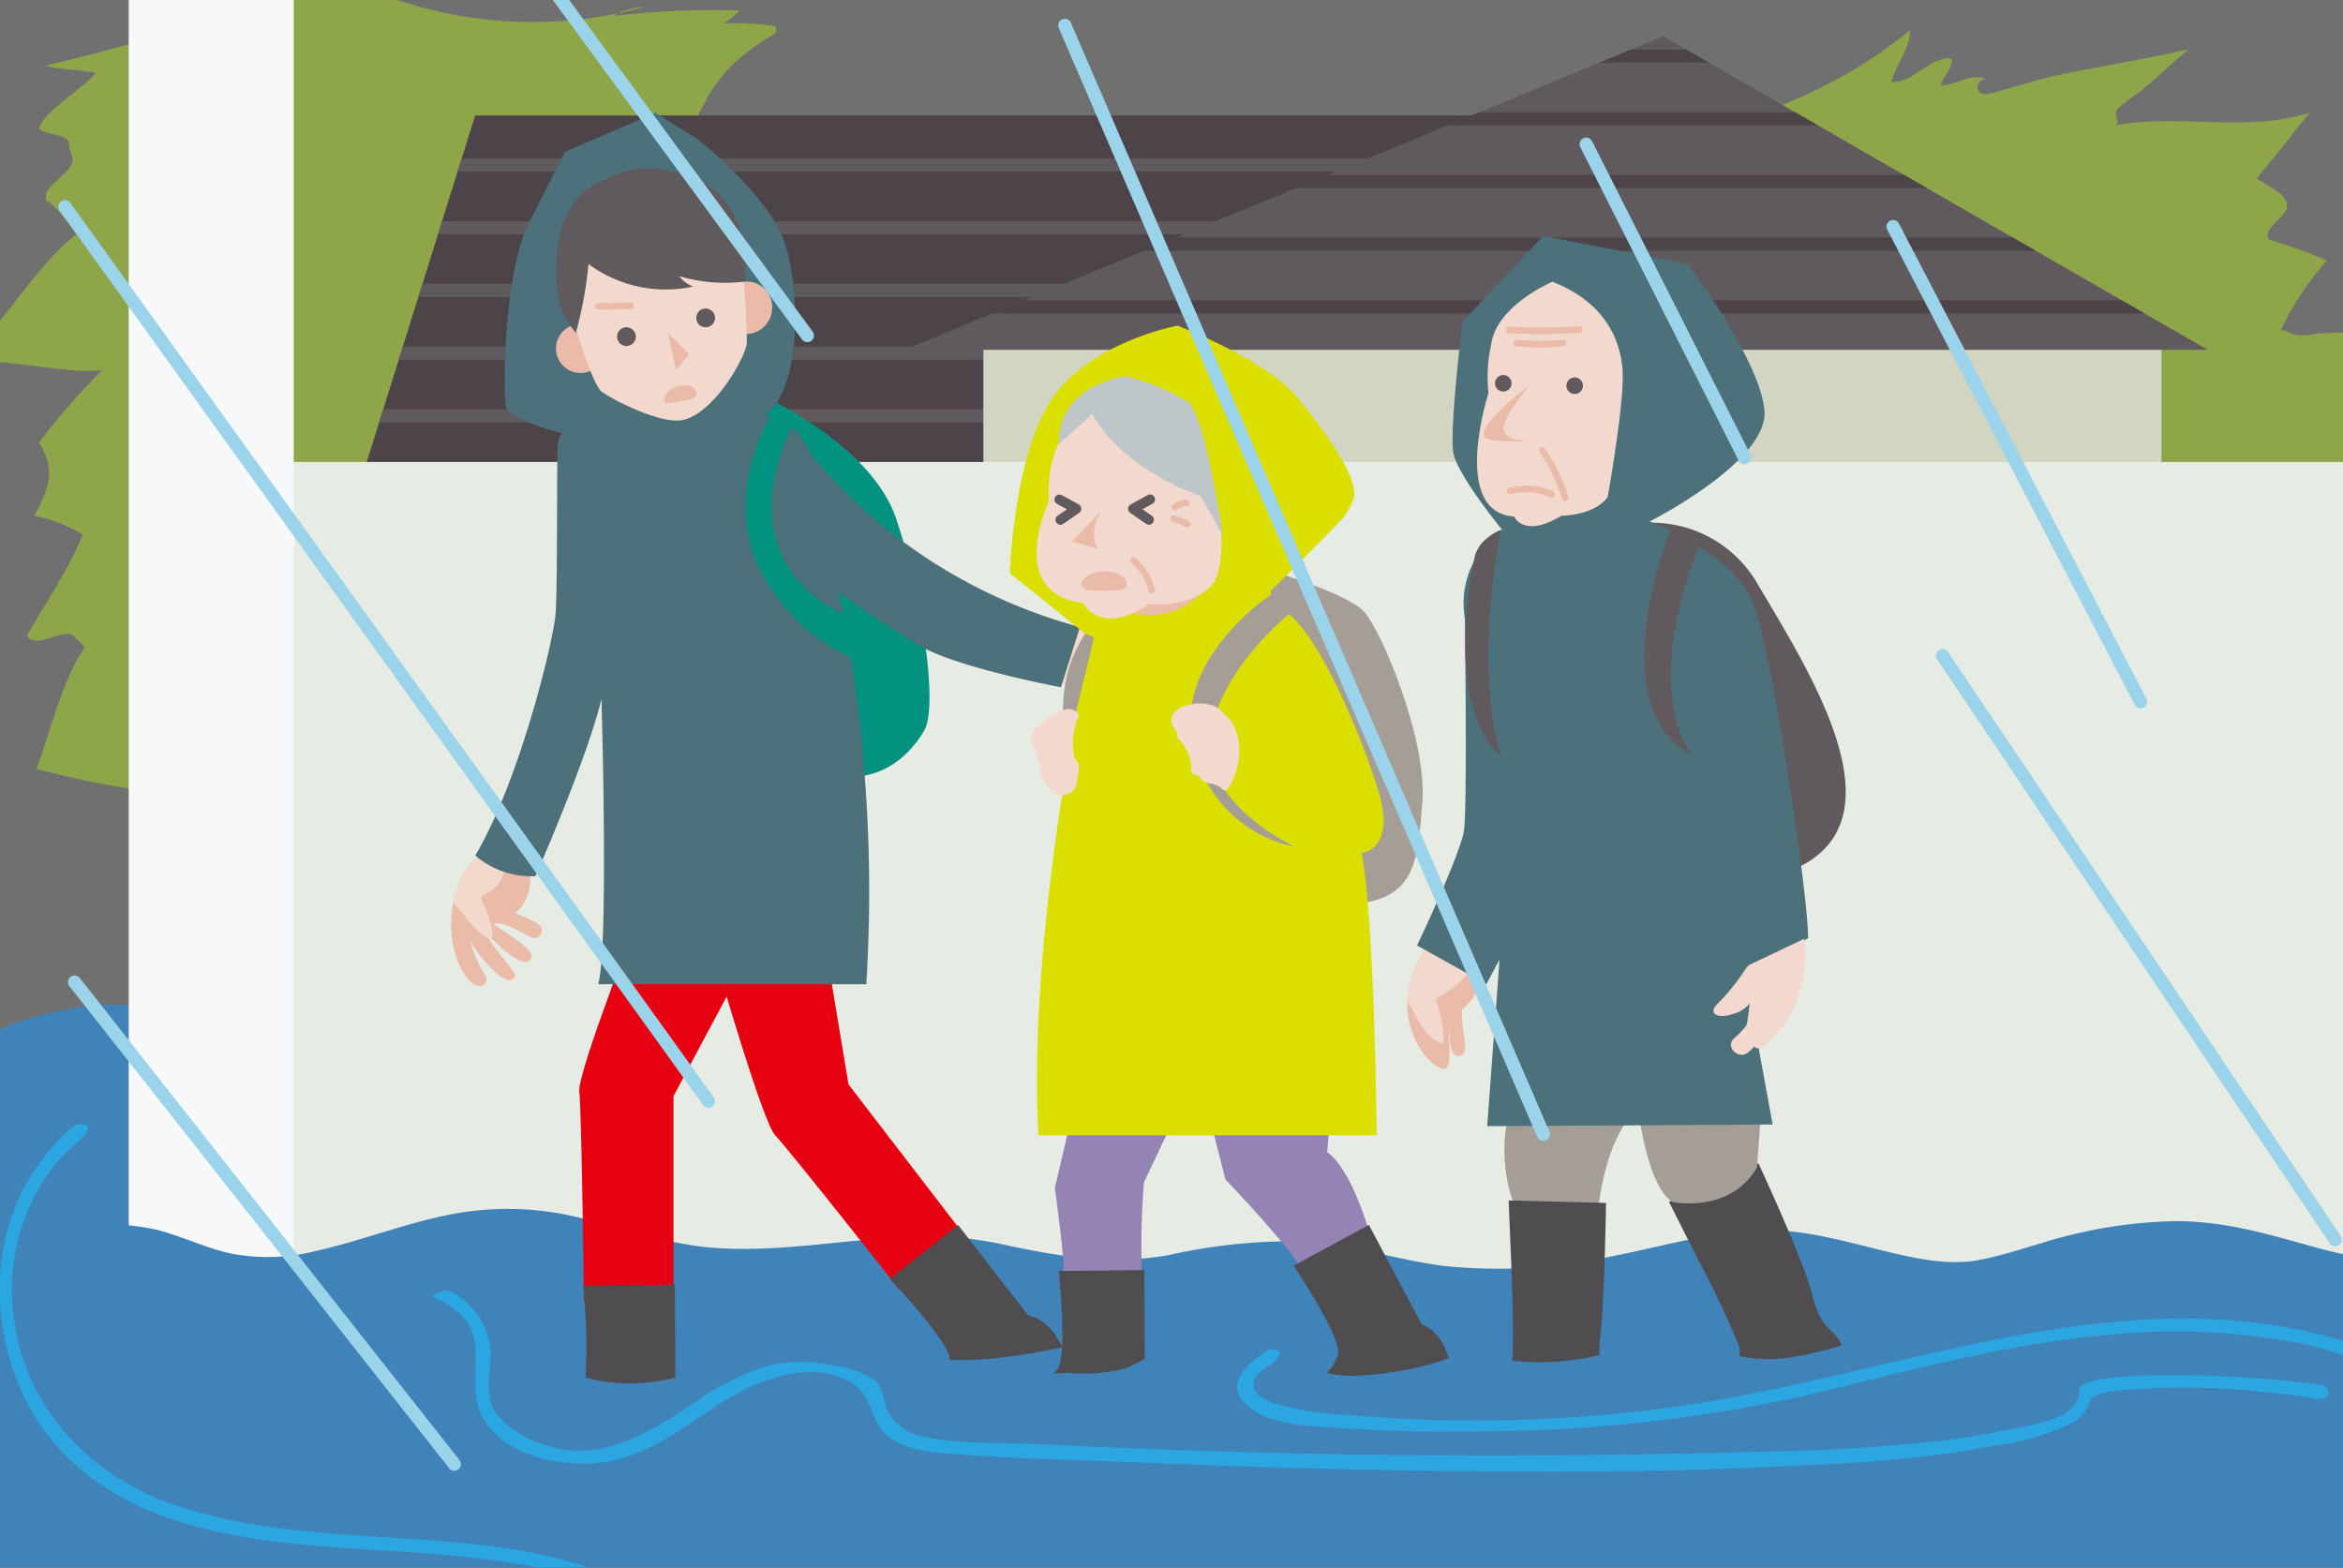
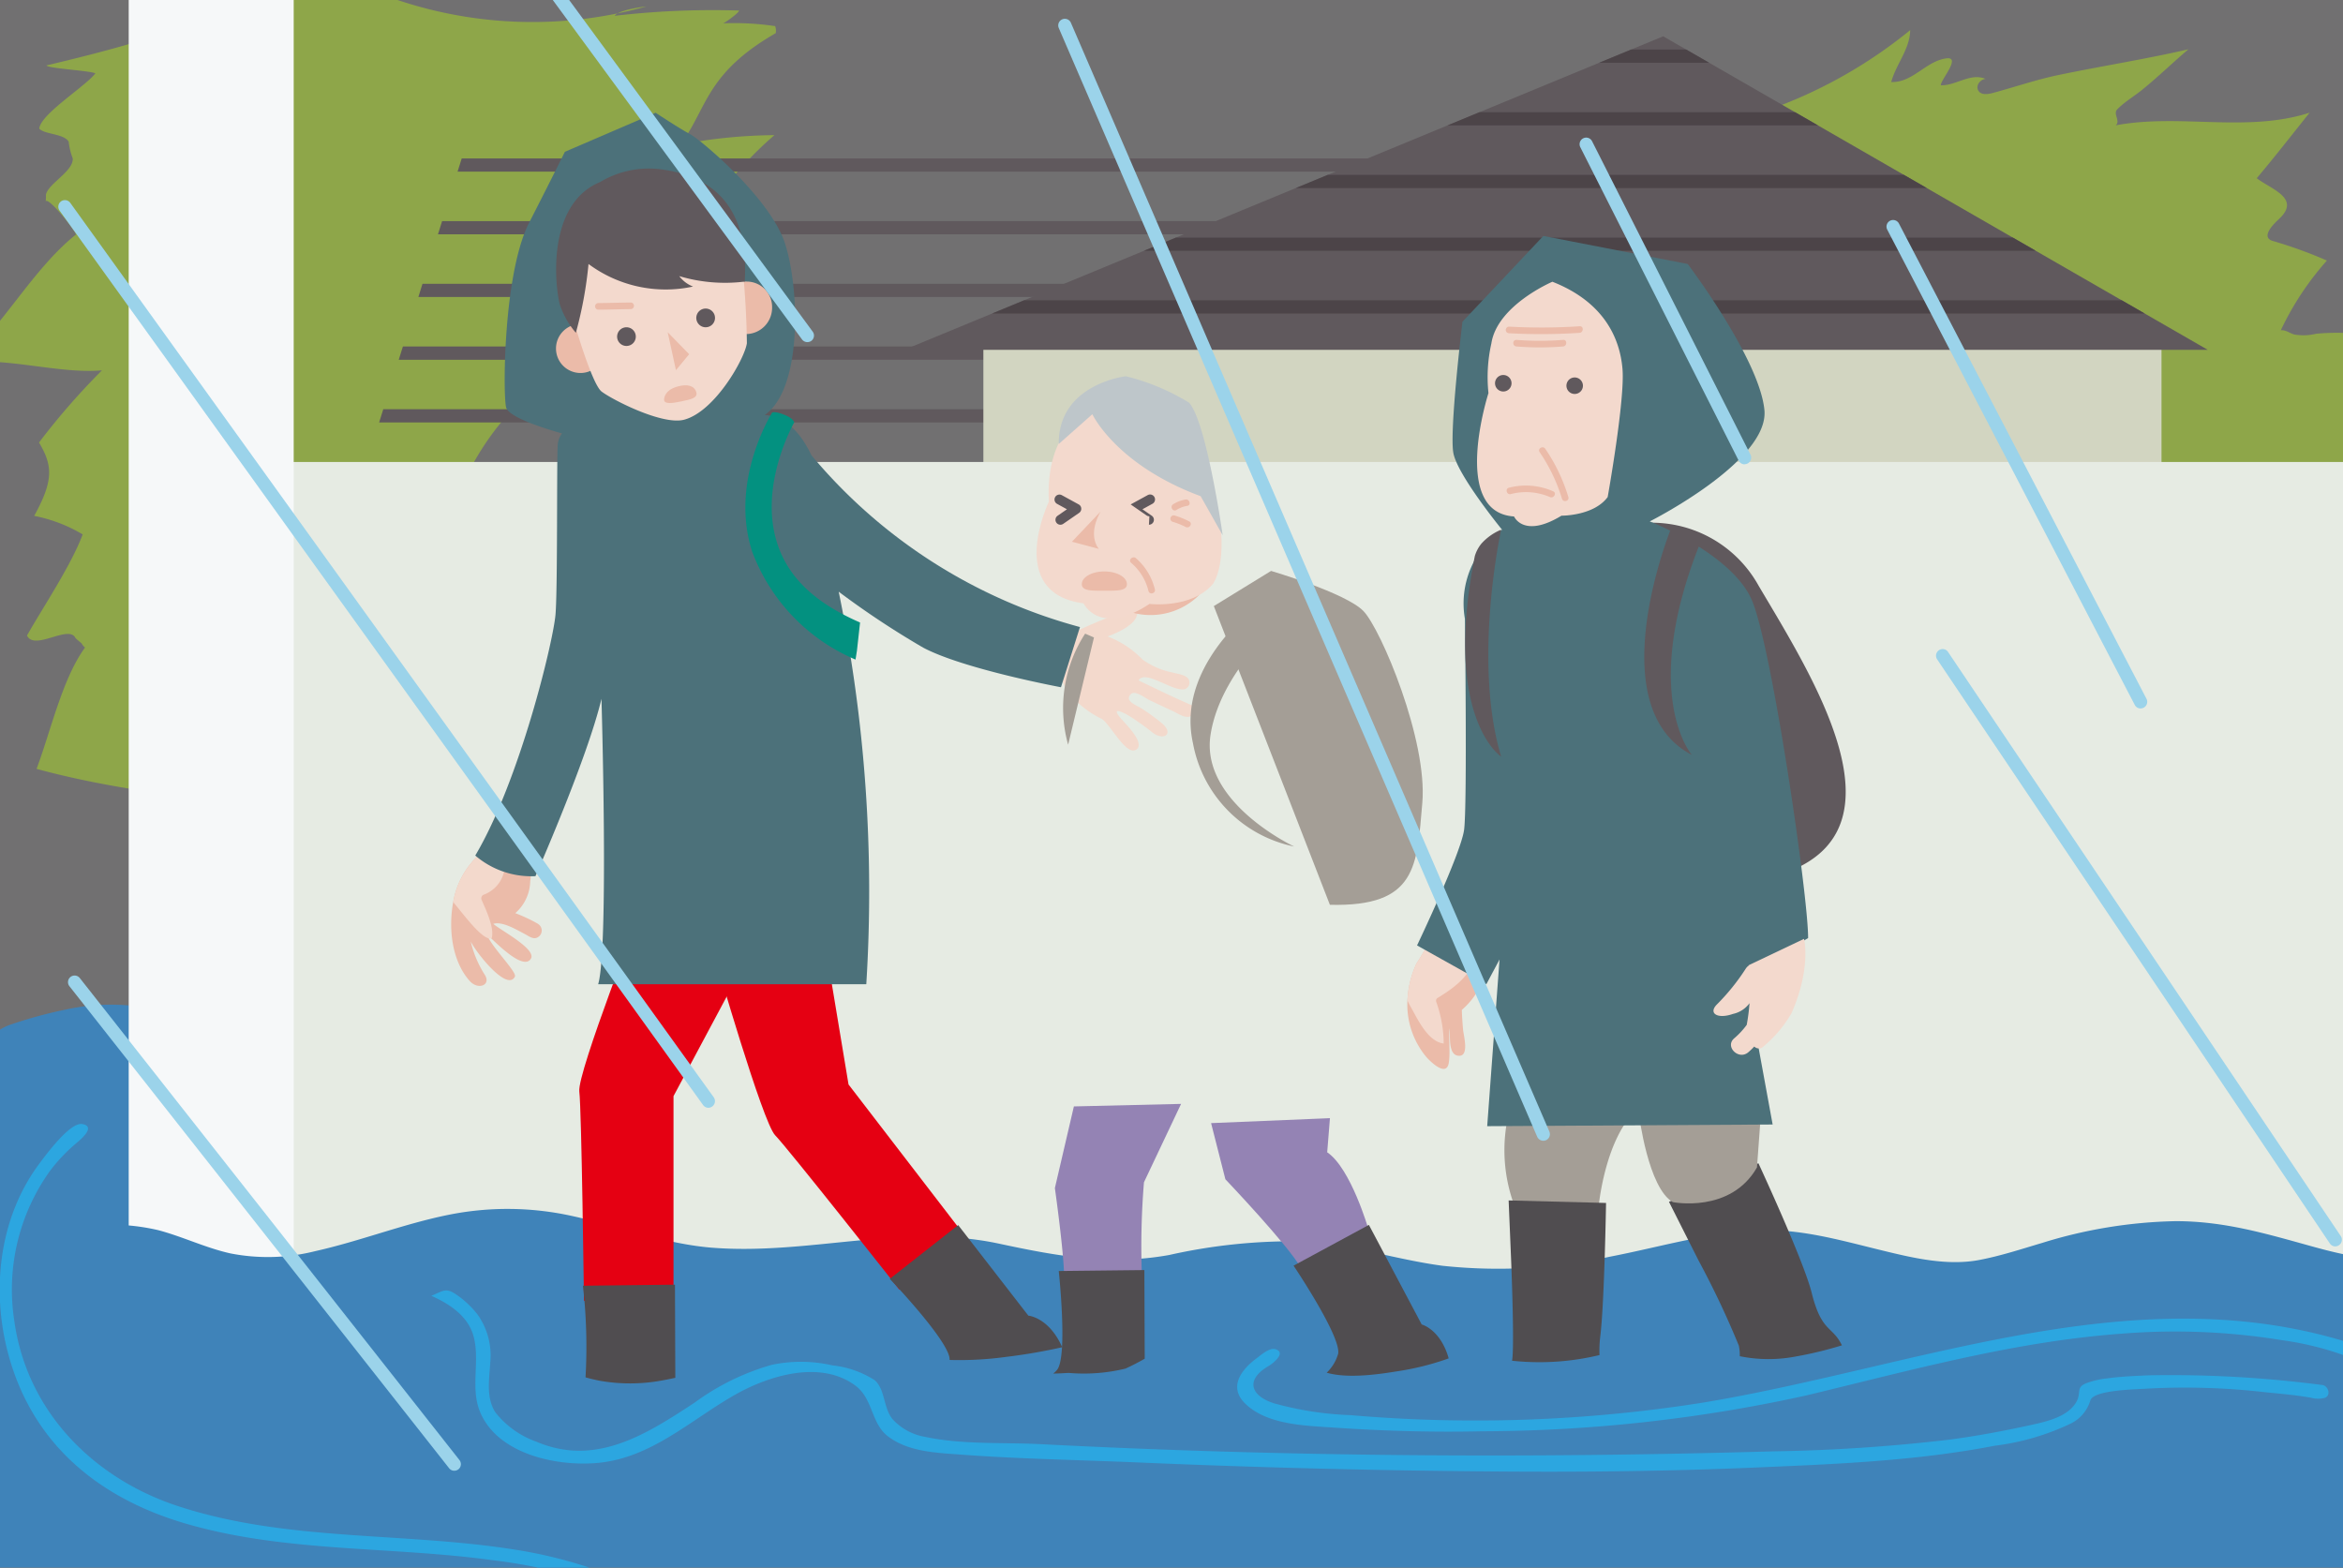
<svg xmlns="http://www.w3.org/2000/svg" width="186.842" height="125" viewBox="0 0 186.842 125">
  <rect x="0" y="0" width="186.842" height="125" fill="#333333" stroke="none" />
  <defs>
    <clipPath id="a">
      <rect width="186.842" height="125" transform="translate(0 0)" fill="none" />
    </clipPath>
    <clipPath id="b">
      <path d="M200.372,176.707H105.108l12.1-38.685h83.159Z" transform="translate(-105.108 -138.023)" fill="#4c4448" />
    </clipPath>
    <clipPath id="c">
      <path d="M301.707,119.468l-60.524,25H345.132Z" transform="translate(-241.183 -119.468)" fill="#60595d" />
    </clipPath>
  </defs>
  <g transform="translate(-29.342 -110.963)">
    <g transform="translate(29.342 110.963)" clip-path="url(#a)">
      <g transform="translate(-10 -10.88)">
        <rect width="204.913" height="143.073" transform="translate(0)" fill="#717071" />
        <path d="M52.265,382.021c4.1-10.936,2.846-23.979-5.7-32.529-.367-.372-.753-.728-1.142-1.084-.045.01-.086.023-.13.033a15.625,15.625,0,0,1-6.759.173c-1.955-.432-3.795-1.336-5.732-1.851a16.744,16.744,0,0,0-7.444-.036,34.5,34.5,0,0,0-4.335,1.183c-1.15.363-1.933,1.41-3.278,1.284a.675.675,0,0,0-.774.714.721.721,0,0,0-.3.6c-.083,6.851-1.07,13.672-1.228,20.532-.077,3.434.02,9.088,4.019,10.577,3.136,1.163,6.633.754,9.92.721,4.361-.046,8.717-.249,13.08-.249C45.72,382.091,48.992,382.047,52.265,382.021Z" transform="translate(-10.161 -255.332)" fill="#3f83b9" />
        <path d="M54.063,89.873c.716,2.141,4.142,3.184,5.973,3.21a23.578,23.578,0,0,1-5.074,2.577,33.841,33.841,0,0,0,19.868.515c-.532.057-2.232.312-2.546.751a67.515,67.515,0,0,1,9.922-.422c.057.14-1.2,1.054-1.291,1.02a22.351,22.351,0,0,1,4.173.223,1.094,1.094,0,0,1,.045.562c-5.629,3.238-5.453,6.03-7.6,8.878a41.872,41.872,0,0,1,7.5-.748c-6.216,5.325-8.915,12.771-16.253,18.5a23.091,23.091,0,0,1,3.349-1.935c-15.635,6.017-17.661,25.775-9.665,38.413-12.177-1.579-24.563-1.273-36.275-4.441,1.122-2.975,2.064-7.226,3.867-9.676a1.053,1.053,0,0,1-.269-.323c-.023-.036-.538-.432-.512-.472-.568-1.021-3.267,1.08-3.847-.166,1.225-2.171,3.523-5.594,4.439-8.061A12.061,12.061,0,0,0,26,136.8c1.572-2.849,1.469-4.015.387-5.85a55.963,55.963,0,0,1,5.018-5.754c-3.44.306-7.813-1.127-11.267-.575,3.279-2.805,5.759-7.529,9.194-10.255-.128-.445-2.258-3.055-2.41-2.639a5.408,5.408,0,0,0,.015-.548c.2-.887,2.177-1.841,2.141-2.872a5.485,5.485,0,0,1-.327-1.343c-.374-.652-1.93-.572-2.347-1.044.111-1.173,3.715-3.384,4.476-4.411-.545-.226-3.783-.386-3.906-.628,9.272-2.191,20.2-5.265,25.768-13.107Zm101.054,16.58c.1,3.513-.183,7.077.578,10.537a25.761,25.761,0,0,0,3.929,8.712,32.6,32.6,0,0,0,13.213,11.166c11.664,5.525,24.874,5.412,37.488,5.874-.057-7.885,3.75-15.972,10.56-20.18a37.408,37.408,0,0,1-8.749-.186,18.075,18.075,0,0,0-4.155-.1,4.3,4.3,0,0,1-1.758.06c-.359-.1-.668-.379-1.067-.333a23.244,23.244,0,0,1,3.676-5.561,35.116,35.116,0,0,0-4.358-1.576c-.957-.332.179-1.406.542-1.742,1.782-1.659-.645-2.367-1.778-3.248,1.443-1.708,2.815-3.477,4.215-5.225-5.023,1.615-10.348.05-15.457,1.007.4-.372-.256-.907.13-1.29.618-.615,1.376-1.05,2.044-1.6,1.243-1.017,2.4-2.137,3.617-3.174-3.46.8-6.974,1.343-10.447,2.071-1.632.345-3.241.884-4.847,1.33-.389.107-1.163.365-1.446-.09-.256-.416.137-.9.562-.951-1.22-.509-2.347.551-3.563.509-.05-.383,1.659-2.294.452-2.147-1.642.209-2.689,1.954-4.408,1.888.382-1.423,1.489-2.613,1.512-4.138a37.932,37.932,0,0,1-20.486,8.383" transform="translate(-13.274 -84.784)" fill="#8ea649" />
        <g transform="translate(35.79 20.09)">
-           <path d="M200.372,176.707H105.108l12.1-38.685h83.159Z" transform="translate(-105.108 -138.023)" fill="#4c4448" />
          <g clip-path="url(#b)">
            <path d="M209.054,169.126H105.108v-1.053l103.946,0v1.05Zm0-5V163.07H105.108v1.058Zm0-5v-1.054H105.108v1.05l103.946,0Zm0-5v-1.051H105.108v1.051Zm0-5v-1.05H105.108v1.05Z" transform="translate(-105.108 -144.651)" fill="#60595d" />
          </g>
        </g>
        <rect width="93.95" height="24.475" transform="translate(88.419 37.458)" fill="#d2d5c1" />
        <g transform="translate(82.107 13.775)">
          <path d="M301.707,119.468l-60.524,25H345.132Z" transform="translate(-241.183 -119.468)" fill="#60595d" />
          <g clip-path="url(#c)">
            <path d="M350.535,143.615H246.583v-1.054H350.535v1.054Zm0-5v-1.053H246.583v1.053Zm0-5v-1.054H246.583v1.05l103.952,0Zm0-5v-1.05H246.583v1.05Zm0-5v-1.05H246.583v1.05Z" transform="translate(-244.745 -121.51)" fill="#4c4448" />
          </g>
        </g>
        <path d="M251.456,285.522l-172.632,0V219.2H251.456Z" transform="translate(-51.981 -171.481)" fill="#e6ebe3" />
        <path d="M72.651,210.843s-1.579,1.579-6.841,1.579c-6.055,0-6.317-1.579-6.317-1.579V104H72.651Z" transform="translate(-39.23 -95.49)" fill="#f6f8f9" />
      </g>
      <path d="M220.778,405.04c-.229-2.4-.831-9.593-4.88-8.546a.715.715,0,0,0-.549.529c-.266.09-.528.176-.794.26a.791.791,0,0,0-.412.3c-3.085,1.2-6.528.445-9.656-.425-3.686-1.021-6.96-2-10.833-2A38.154,38.154,0,0,0,182.99,396.9c-1.652.489-3.261,1.021-4.956,1.346-2.569.5-5.315-.15-7.8-.758-3.51-.854-6.731-1.815-10.384-1.579-3.806.243-7.559,1.363-11.3,2.081a41.81,41.81,0,0,1-13.363.725c-3.789-.509-7.339-1.722-11.2-1.945a44.726,44.726,0,0,0-10.594,1.087c-4.72.851-8.928.09-13.539-.9-7.742-1.665-15.178.931-22.929.316-3.746-.3-7.4-1.706-11.049-2.506a23.833,23.833,0,0,0-10.018-.1c-3.582.731-7,2.088-10.569,2.885a15.469,15.469,0,0,1-6.759.176c-1.955-.435-3.795-1.333-5.732-1.848a16.738,16.738,0,0,0-7.444-.043,36.059,36.059,0,0,0-4.335,1.18c-1.15.372-1.933,1.416-3.278,1.293a.672.672,0,0,0-.774.711.721.721,0,0,0-.3.6c-.083,6.851-1.07,13.671-1.228,20.532-.077,3.434.02,9.084,4.019,10.574,3.136,1.167,6.633.758,9.92.725,4.361-.05,8.717-.253,13.08-.253,8.715,0,17.494-.286,26.2.116,4.113.19,8.209.648,12.319.9,4.532.276,9.06.016,13.59-.1q13.308-.354,26.609-.7c8.765-.236,17.518-.764,26.27-1.216s17.388-.03,26.147.213c9.74.273,19.682-.087,29.411-.565,4.3-.213,8.6.183,12.787-1.037,2.593-.758,3.879-3.517,4.477-5.861.908-3.57.342-7.485.6-11.128A40.142,40.142,0,0,0,220.778,405.04Z" transform="translate(-20.161 -297.781)" fill="#3f83b9" />
      <path d="M214.477,395.082c.469.049.735.788.25,1.017a2.076,2.076,0,0,1-1.147,0c-1.18-.206-2.373-.313-3.566-.429a56.055,56.055,0,0,0-9.533-.292c-.868.063-4.285.1-4.491.957a3.018,3.018,0,0,1-1.523,1.809,19.626,19.626,0,0,1-6.1,1.785c-6.355,1.233-12.94,1.476-19.392,1.751-6.612.28-13.23.353-19.845.306q-14.584-.1-29.168-.728c-4.7-.2-9.407-.276-14.094-.625-1.948-.146-4.165-.223-5.777-1.47-1.33-1.03-1.174-2.975-2.56-4.015-2.8-2.1-6.952-.805-9.663.744-3.535,2.021-6.605,4.979-10.832,5.4-3.251.319-7.989-.645-9.432-4.009-.831-1.938,0-4.082-.538-6.076-.434-1.619-1.923-2.593-3.372-3.235.883-.339,1.12-.694,1.951-.126a7.428,7.428,0,0,1,1.755,1.642,5.64,5.64,0,0,1,1,3.773c-.075,1.336-.359,2.8.4,4a7.232,7.232,0,0,0,3.271,2.344c4.72,2.017,8.751-.572,12.615-3.108a19.271,19.271,0,0,1,6.171-3.022,11.252,11.252,0,0,1,4.828.047,7.792,7.792,0,0,1,3.374,1.183c.851.765.671,2.221,1.439,3.128a4.547,4.547,0,0,0,2.576,1.389c2.965.635,6.276.428,9.3.585,19.439,1,38.918,1.13,58.373.568a137.336,137.336,0,0,0,14.024-.934c2.161-.286,4.3-.685,6.435-1.154,1.263-.279,3.032-.651,3.7-1.9.372-.7-.076-1.114.778-1.449a6.909,6.909,0,0,1,1.662-.382c1.1-.15,2.21-.193,3.321-.243a93.192,93.192,0,0,1,13.811.772m4.351-2.613c-17.973-6.791-36.092,1.13-53.892,4.045a116,116,0,0,1-27.925.974,26.3,26.3,0,0,1-6.149-.954c-1.915-.635-2.217-1.921-.369-2.982.276-.163,1.41-1.03.538-1.319-.485-.163-1.167.455-1.516.714-1.267.937-2.28,2.327-.881,3.653,1.758,1.675,4.786,1.725,7.06,1.881,3.942.269,7.852.379,11.8.292a121.366,121.366,0,0,0,25.811-2.849c8.346-2,16.62-4.315,25.226-4.936a52.791,52.791,0,0,1,12.745.522,24.485,24.485,0,0,1,5.255,1.317,6.781,6.781,0,0,0,1.994.695.551.551,0,0,0,.3-1.054M90.637,418.393a37.1,37.1,0,0,0-20.611-10.231c-8.81-1.349-18-.608-26.567-3.43-6.743-2.224-12.012-7.555-13.014-14.739a16.244,16.244,0,0,1,2.842-11.979,13.436,13.436,0,0,1,2.043-2.164c.247-.213,1.723-1.363.535-1.573-.972-.169-2.865,2.413-3.376,3.088-3.528,4.674-4,11.079-2.146,16.514,2.214,6.5,7.361,10.4,13.811,12.272,7.916,2.3,16.29,1.789,24.392,2.9a42.2,42.2,0,0,1,11.538,3.064,28.474,28.474,0,0,1,5.026,2.865c1.715,1.23,3.07,2.919,4.743,4.149.51.375,1.3-.223.783-.738" transform="translate(-29.301 -284.644)" fill="#2ca6e0" />
      <g transform="translate(35.98 8.992)">
        <g transform="translate(21.052 63.163)">
          <path d="M196.9,327.177s3.784,13.133,4.778,14.14,9.9,12.305,9.9,12.305l5.252-4.255-9.3-12.1-2.38-14.32Z" transform="translate(-196.896 -322.945)" fill="#e50012" />
          <path d="M242.571,408.717a27.359,27.359,0,0,0,4.551-.249,44.287,44.287,0,0,0,4.431-.765c-1.06-2.39-2.7-2.519-2.7-2.519l-5.595-7.22-5.455,4.288s4.75,4.97,4.773,6.412C242.577,408.68,242.571,408.7,242.571,408.717Z" transform="translate(-223.88 -372.428)" fill="#504d50" />
        </g>
        <g transform="translate(10.213 63.113)">
          <path d="M170.155,322.8s-5.285,13.446-5.1,14.932.37,16.693.37,16.693l7.142-.186V338.1L179.8,324.56Z" transform="translate(-165.051 -322.798)" fill="#e50012" />
          <path d="M166.12,419.318c.49.143.964.239,1.177.279a13.967,13.967,0,0,0,5.094-.063c.3-.053.592-.116.889-.179l-.028-7.426-7.338.083A43.12,43.12,0,0,1,166.12,419.318Z" transform="translate(-165.62 -381.591)" fill="#504d50" />
        </g>
        <g transform="translate(0 58.995)">
          <path d="M141.988,316.39a13.213,13.213,0,0,0-1.829-.861,3.481,3.481,0,0,0,1.189-2.553c.251-1.429-.527-1.665-1.11-1.815-.941-.243-2.425-.821-3.125-.143a6.643,6.643,0,0,0-1.86,3.387c-.449,2.124-.229,4.836,1.26,6.522.683.774,1.757.336,1.2-.5a8.556,8.556,0,0,1-1.109-2.639c.505,1,2.92,4,3.522,2.805.185-.372-1.895-2.387-2.236-3.374.527.446,2.894,2.992,3.515,1.935.449-.768-2.442-2.27-3-2.772.726-.219,1.833.459,2.511.811.314.163.691.489,1.062.243a.617.617,0,0,0,0-1.044" transform="translate(-135.046 -310.7)" fill="#ebbba9" />
          <path d="M138.593,317.555c.235-.788-.429-2.194-.793-3.032a.309.309,0,0,1,.18-.442,2.584,2.584,0,0,0,1.569-3.134c-.793-.2-1.635-.363-2.117.1a6.642,6.642,0,0,0-1.86,3.387c-.016.08-.027.169-.043.252C136.367,315.664,137.918,317.831,138.593,317.555Z" transform="translate(-135.364 -310.731)" fill="#f3d9cc" />
        </g>
        <path d="M287.17,261.235c-1.426-.612-2.812-1.3-4.208-1.961.5-.914,2.7.9,3.66.7a.552.552,0,0,0,.366-.712c-.146-.459-.977-.512-1.35-.631a6.079,6.079,0,0,1-2.37-1.031,7.548,7.548,0,0,0-2.782-1.838c.675-.246,1.995-.815,2.294-1.552.575-1.393-1.572-.2-1.852-.093a28.611,28.611,0,0,0-4.281,1.951c-.455.263-.525.193-.416.7a11.145,11.145,0,0,0,1,3.311,7.948,7.948,0,0,0,2.805,2.267c.678.442,1.915,2.919,2.706,2.457.848-.488-.9-2.144-1.25-2.566-.815-.99.442-.319.827-.066a20.379,20.379,0,0,1,1.709,1.22c.927.755,1.805.136.778-.718a18.286,18.286,0,0,0-1.539-1.127c-.435-.293-1.343-.565-1.01-1.084s1.087.146,1.576.379c.622.3,1.24.592,1.865.878.392.176,1.054.671,1.489.359a.478.478,0,0,0-.013-.851" transform="translate(-228.144 -214.004)" fill="#f3d9cc" />
-         <path d="M201.878,204.127s8.353,3.816,10.328,9.6,3.447,14.959,2.237,16.976c-2.566,4.274-6.319,3.617-6.319,3.617s-9.67-20.785-9.866-20.785S201.878,204.127,201.878,204.127Z" transform="translate(-176.738 -181.407)" fill="#039180" />
        <path d="M167.483,164.689c-.848-1.775-2.044-3.091-3.726-3.211a.228.228,0,0,1,.03-.02c2.978-2.108,2.762-10.089,1.579-13.685s-6.713-8.244-7.547-8.682-2.76-1.712-2.76-1.712l-7.238,3.114s-.833,1.708-2.852,5.657-2.1,13.376-1.841,14.692c.146.725,2.44,1.532,4.466,2.108a1.705,1.705,0,0,0-.342.917c-.088,1.273,0,11.361-.176,13.509s-2.85,13.25-6.4,19.233a6.866,6.866,0,0,0,4.8,1.645s4.147-9.407,5.264-14.144c0,0,.593,19.934-.264,22.76h21.382a118.658,118.658,0,0,0-2.2-31.3,68.961,68.961,0,0,0,6.738,4.461c3.221,1.712,10.986,3.158,10.986,3.158l1.516-4.8A42.143,42.143,0,0,1,167.483,164.689Z" transform="translate(-138.756 -137.379)" fill="#4c717a" />
        <g transform="translate(8.363 4.448)">
          <path d="M163.511,182.4a1.953,1.953,0,1,1-1.948-2.088A2.019,2.019,0,0,1,163.511,182.4Zm11.386-5.468a2.094,2.094,0,1,0,1.945,2.087A2.024,2.024,0,0,0,174.9,176.929Z" transform="translate(-159.615 -167.915)" fill="#ebbba9" />
          <path d="M162.717,168.272s1.509,5.355,2.325,5.967c.877.658,4.851,2.7,6.578,2.237,2.457-.658,4.827-4.87,5-6.1a67.073,67.073,0,0,0-.482-7.24s-10.966-3.593-11.1-3.593a30.859,30.859,0,0,0-2.718,3.158C162.325,162.834,162.717,168.272,162.717,168.272Z" transform="translate(-161.403 -156.449)" fill="#f3d9cd" />
          <path d="M162.212,158.058a31.765,31.765,0,0,1-1.009,5.485,6.686,6.686,0,0,1-1.273-2.237c-.419-1.563-1.052-8.028,3.2-9.779a7.559,7.559,0,0,1,4.913-1.011c2.26.312,7.105,1.493,6.625,8.945a12.765,12.765,0,0,1-5.219-.435,2.475,2.475,0,0,0,1.1.831A10.319,10.319,0,0,1,162.212,158.058Z" transform="translate(-159.624 -150.447)" fill="#60595d" />
          <path d="M175.408,185.485a.745.745,0,1,1-.746-.745A.744.744,0,0,1,175.408,185.485Zm5.568-2.237a.746.746,0,1,0,.748.748A.746.746,0,0,0,180.975,183.248Z" transform="translate(-169.049 -172.083)" fill="#60595d" />
          <g transform="translate(3.123 10.683)">
            <path d="M171.631,181.832c-.862.006-1.725.04-2.59.043a.264.264,0,0,0,0,.528c.864,0,1.727-.04,2.59-.044A.264.264,0,0,0,171.631,181.832Z" transform="translate(-168.789 -181.832)" fill="#ebbba9" />
            <path d="M185.768,188.795l.658,3.025,1.054-1.273Z" transform="translate(-179.989 -186.425)" fill="#ebbba9" />
            <path d="M187.5,201.809c.085.425-.45.535-1.158.685s-1.456.276-1.421-.156c.025-.322.244-.878,1.348-1.083C186.98,201.117,187.41,201.38,187.5,201.809Z" transform="translate(-179.429 -194.619)" fill="#ebbba9" />
          </g>
        </g>
        <path d="M212.752,227.252a15.073,15.073,0,0,1-8.239-8.6c-1.813-5.561,1.458-10.873,1.591-11.1,0,0,.2-.13.967.176s.791.615.791.615c-.027.047-2.869,5.019-1.343,9.673.9,2.746,3.065,4.74,6.595,6.279l-.25,2.247Z" transform="translate(-180.508 -183.647)" fill="#039180" />
      </g>
      <g transform="translate(80.526 25.964)">
        <g transform="translate(16.052 63.2)">
          <path d="M313.077,373.311l1.14,4.477s5.089,5.352,6.01,7.057l5.4-3.068s-1.4-4.866-3.291-6.139l.219-2.722Z" transform="translate(-313.077 -372.916)" fill="#9483b4" />
          <path d="M335.967,408.18a3.341,3.341,0,0,1-.918,1.523c1.755.518,4.458.076,5.6-.107a21.657,21.657,0,0,0,4.009-.99c.03-.013.073-.03.12-.047-.661-2.327-2.151-2.7-2.151-2.7l-4.212-7.941-6.007,3.251S336.186,406.778,335.967,408.18Z" transform="translate(-325.831 -389.407)" fill="#504d50" />
        </g>
        <g transform="translate(3.467 62.063)">
          <path d="M278,369.776l-1.516,6.511s.718,5.086.735,7.034l6.2-.21a61.762,61.762,0,0,1,.17-7.287l2.959-6.249Z" transform="translate(-276.356 -369.576)" fill="#9483b4" />
          <path d="M277.361,416.7a14.106,14.106,0,0,0,4.5-.346,17.24,17.24,0,0,0,1.536-.791l-.027-7.067-6.828.076s.725,6.724-.12,7.865a1.792,1.792,0,0,1-.322.312C276.633,416.745,277.145,416.7,277.361,416.7Z" transform="translate(-276.105 -395.246)" fill="#504d50" />
        </g>
        <path d="M318.286,244.713s5.967,1.755,7.366,3.2,5.132,10.311,4.694,15.31-.4,8.287-7.37,8.114l-9.254-23.82Z" transform="translate(-297.451 -225.151)" fill="#a49e96" />
-         <path d="M286.711,208.426s5.524-5.485,5.92-6.006a7.537,7.537,0,0,0,.744-1.449c.22-1.8-2.061-4.953-4.517-7.981s-9.563-5.747-9.563-5.747-6.841,1.273-9.955,5.747-3.42,13.991-3.42,13.991l6.492,5.218s-5.132,22.367-4.212,39.609h26.974s-.133-16.451-1.183-22.5c0,0,2.762-.262,1.313-5s-5.657-14.735-8.42-14.606Z" transform="translate(-265.919 -187.242)" fill="#dadf00" />
        <g transform="translate(2.136 4.038)">
          <path d="M293.592,247.662a5.505,5.505,0,0,0,5.568-1.489l-.525-1.978-5.392,2.151Z" transform="translate(-286.078 -228.848)" fill="#ebbba9" />
          <path d="M276.287,206.372s-3.421,1.532-3.115,7.236c0,0-3.51,7.28,2.762,8.111,0,0,1.273,2.679,5.262.047,0,0,3.337.4,5.049-1.579,0,0,1.356-1.712.3-6.625l-7.276-7.629Z" transform="translate(-272.193 -203.609)" fill="#f3d9cd" />
-           <path d="M276.84,229.216a.386.386,0,0,1-.322-.169.391.391,0,0,1,.1-.548l.745-.515-.8-.439a.395.395,0,0,1,.382-.691l1.359.744a.39.39,0,0,1,.2.326.4.4,0,0,1-.169.346l-1.27.877a.409.409,0,0,1-.226.07Zm7.061,0a.394.394,0,0,0,.226-.718l-.745-.515.8-.439a.394.394,0,0,0-.379-.691l-1.359.744a.4.4,0,0,0-.21.326.393.393,0,0,0,.176.346l1.267.877a.407.407,0,0,0,.226.07Z" transform="translate(-274.941 -217.375)" fill="#60595d" />
+           <path d="M276.84,229.216a.386.386,0,0,1-.322-.169.391.391,0,0,1,.1-.548l.745-.515-.8-.439a.395.395,0,0,1,.382-.691l1.359.744a.39.39,0,0,1,.2.326.4.4,0,0,1-.169.346l-1.27.877a.409.409,0,0,1-.226.07Zm7.061,0a.394.394,0,0,0,.226-.718l-.745-.515.8-.439a.394.394,0,0,0-.379-.691l-1.359.744l1.267.877a.407.407,0,0,0,.226.07Z" transform="translate(-274.941 -217.375)" fill="#60595d" />
          <path d="M282.631,231.921l-2.151-.572,2.284-2.407C281.663,230.914,282.631,231.921,282.631,231.921Zm6.9-3.935a2.567,2.567,0,0,0-.984.379c-.286.179-.023.635.266.452a2.228,2.228,0,0,1,.857-.326C290.01,228.438,289.867,227.929,289.534,227.986Zm.289,1.738a6.5,6.5,0,0,0-1.16-.469.264.264,0,0,0-.14.509,5.8,5.8,0,0,1,1.034.412C289.86,230.326,290.129,229.874,289.824,229.724Zm-2.729,5.422a4.753,4.753,0,0,0-1.516-2.49c-.259-.209-.635.16-.376.376a4.263,4.263,0,0,1,1.383,2.247C286.663,235.611,287.175,235.471,287.095,235.145Zm-4.029-1.427c-.991,0-1.795.453-1.795,1.011s.8.525,1.795.525,1.8.03,1.8-.525S284.063,233.719,283.066,233.719Z" transform="translate(-277.659 -218.153)" fill="#ebbba9" />
          <path d="M282.742,199.106s-5.4.612-5.348,5.4l2.676-2.37s1.885,4.031,8.636,6.535l1.758,3.115s-1.273-8.992-2.676-10.57A17.717,17.717,0,0,0,282.742,199.106Z" transform="translate(-275.623 -199.106)" fill="#bec6ca" />
        </g>
        <path d="M297,251.1s-5.934,4.481-6.8,10.085c-.834,5.4,6.668,8.905,6.668,8.905a10.306,10.306,0,0,1-8.071-8.247c-1.509-6.811,6.316-11.927,6.448-11.973Zm-16.8,2.015a10.885,10.885,0,0,0-1.356,8.858l2.061-8.553Z" transform="translate(-274.192 -228.552)" fill="#a49e96" />
-         <path d="M274.592,280.434c.282.485-.006,1.14-.036,1.642a1.182,1.182,0,0,1-1.423,1.007c-.648-.106-.844-.728-1.226-1.14-.452-.488-.13-1.027-.406-1.5s0-.655-.322-1.044a1.093,1.093,0,0,1-.253-.914c.17-.738,1.2-1.466,1.812-1.825.651-.382,1.472-.732,2,.043a5.513,5.513,0,0,0-.369,3.463c.073.086.15.176.226.263m11.495-4c1.7,1.26,1.732,3.746.874,5.5-.1.2-.422,1.04-.791.7-.568-.522-.828-.332-1.449-.615a.788.788,0,0,1-.425-.456,1.089,1.089,0,0,1-.6-.249,3.728,3.728,0,0,0-1.144-2.819c.223-.539-.681-.831-.415-1.629.409-1.233,3.171-1.433,3.952-.439" transform="translate(-269.207 -245.658)" fill="#f3d9cd" />
      </g>
      <g transform="translate(112.232 18.814)">
        <g transform="translate(7.728 69.742)">
          <path d="M382.182,371.129a12.652,12.652,0,0,0,.462,7.761l6.645-.066s.462-5.2,2.9-7.632Z" transform="translate(-381.77 -371.129)" fill="#a49e96" />
          <path d="M383.057,404.974a20.5,20.5,0,0,0,6.974-.452,8.976,8.976,0,0,1,.06-1.473c.329-2.633.462-10.657.462-10.657l-7.768-.2s.143,3.413.2,4.8C383.047,398.552,383.243,404,383.057,404.974Z" transform="translate(-382.439 -385.023)" fill="#504d50" />
        </g>
        <g transform="translate(18.47 69.742)">
          <path d="M425.924,398.024a3.746,3.746,0,0,1,.076.844,11.555,11.555,0,0,0,4.458.024,30.644,30.644,0,0,0,3.686-.891c-.758-1.576-1.619-1.007-2.41-4.188-.642-2.576-4.248-10.332-4.248-10.332l-7.133,3.075s1.762,3.5,2.39,4.737A71.1,71.1,0,0,1,425.924,398.024Z" transform="translate(-417.963 -379.277)" fill="#504d50" />
          <path d="M413.331,371.458s.725,5.854,2.7,6.974c0,0,4.6.921,6.708-2.766l.332-4.537Z" transform="translate(-413.331 -371.129)" fill="#a49e96" />
        </g>
        <path d="M404.543,233.43a9.746,9.746,0,0,1,9.277,5c4.275,7.233,12.04,19.339,2.108,22.892L399.61,240.274Z" transform="translate(-385.81 -210.534)" fill="#60595d" />
        <g transform="translate(0 55.432)">
          <path d="M365.611,331.429c.133-.669-1.6-1.058-2.067-1.31s-2.177-1.675-2.473-.681a21.673,21.673,0,0,1-1.276,2.234,7.779,7.779,0,0,0-.695,2.556,6.543,6.543,0,0,0,1.476,4.9c.282.323,1.589,1.639,1.788.486.146-.861-.03-1.878.08-2.775.047.542-.136,2.041.618,2.181,1,.186.485-1.6.445-2.068-.046-.526-.083-1.051-.1-1.576a6.157,6.157,0,0,0,.937-1.014,7.382,7.382,0,0,0,1.27-2.935" transform="translate(-359.067 -329.089)" fill="#ebbba9" />
          <path d="M359.386,335.185c.535.957,1.35,2.719,2.6,2.871a9.942,9.942,0,0,0-.6-3.34.262.262,0,0,1,.119-.3c1.6-.961,2.952-2.088,3.108-3.889-.419-.173-.851-.306-1.047-.413-.469-.252-2.177-1.675-2.473-.681a21.679,21.679,0,0,1-1.276,2.234,7.778,7.778,0,0,0-.695,2.556c-.013.143-.013.283-.02.426C359.2,334.836,359.286,335.018,359.386,335.185Z" transform="translate(-359.091 -329.089)" fill="#f3d9cd" />
        </g>
        <path d="M371.4,166.236l11.514,2.237s5.724,7.569,6.116,11.647S379.887,189,379.887,189s6.578,2.566,8.157,6.315,4.471,23.421,4.471,26.908l-5,3.025,2.171,11.844-22.763.133.984-13.293-1.05,1.971-5.528-3.091s3.487-7.3,3.75-9.208.066-16.843.066-16.843a7.163,7.163,0,0,1,2.962-7.1s-3.553-4.344-3.882-6.116.725-10.467.725-10.467Z" transform="translate(-360.559 -166.236)" fill="#4c717a" />
        <path d="M438.008,330.914l-4.411,2.1a.126.126,0,0,0,0,.03.878.878,0,0,0-.226.229,17.114,17.114,0,0,1-2.31,2.869c-.715.725.066,1.183,1.283.755a2.2,2.2,0,0,0,1.317-.854,15.956,15.956,0,0,1-.223,1.728,6.312,6.312,0,0,1-.994,1.07c-.778.659.346,1.772,1.117,1.117.169-.143.326-.3.479-.459a.523.523,0,0,0,.612.093,9.855,9.855,0,0,0,2.363-2.763C438.6,333.217,438.008,330.914,438.008,330.914Z" transform="translate(-406.378 -274.861)" fill="#f3d9cd" />
        <g transform="translate(5.553 3.653)">
          <path d="M381.392,176.968s-4.411,1.875-4.869,4.933a12.2,12.2,0,0,0-.229,3.948s-3.061,9.507,2.041,9.836c0,0,.755,1.778,3.783-.063,0,0,2.566.03,3.683-1.486,0,0,1.383-7.725,1.183-10.195S385.5,178.577,381.392,176.968Z" transform="translate(-375.382 -176.968)" fill="#f3d9cd" />
          <path d="M380.917,199.472a.658.658,0,1,1-.658-.658A.659.659,0,0,1,380.917,199.472Zm5.033-.462a.658.658,0,1,0,.661.658A.66.66,0,0,0,385.95,199.01Z" transform="translate(-378.165 -191.378)" fill="#60595d" />
          <g transform="translate(0.562 3.551)">
-             <path d="M380.67,201.236c-.1.063-4.125,3.031-3.587,4.108.262.525,3.553.329,3.553.329s-2.2,0-2.041-1.117S380.67,201.236,380.67,201.236Z" transform="translate(-377.033 -196.527)" fill="#ebbba9" />
            <path d="M386.035,225.182a5.383,5.383,0,0,0-3.527-.289c-.329.077-.189.589.143.508a4.82,4.82,0,0,1,3.121.237C386.075,225.774,386.345,225.322,386.035,225.182Z" transform="translate(-380.521 -212.02)" fill="#ebbba9" />
            <path d="M392.25,219.724a13.984,13.984,0,0,0-1.838-3.846c-.186-.279-.645-.017-.452.266a13.576,13.576,0,0,1,1.782,3.716C391.838,220.186,392.347,220.047,392.25,219.724Z" transform="translate(-385.529 -206.107)" fill="#ebbba9" />
            <path d="M388.018,187.4a46.688,46.688,0,0,1-5.624.03.264.264,0,0,0,0,.528,46.619,46.619,0,0,0,5.624-.033C388.351,187.892,388.354,187.364,388.018,187.4Z" transform="translate(-380.4 -187.402)" fill="#ebbba9" />
            <path d="M387.851,190.588a23.473,23.473,0,0,1-3.716,0c-.342-.016-.339.509,0,.525a23.045,23.045,0,0,0,3.716,0C388.183,191.084,388.19,190.555,387.851,190.588Z" transform="translate(-381.549 -189.503)" fill="#ebbba9" />
          </g>
        </g>
        <path d="M391.4,235.717c-4.933,12.236-.721,17.039-.721,17.039-7.436-3.882-1.645-18.093-1.645-18.093ZM373.372,236.9c-2.566,12.96,2.1,15.989,2.1,15.989-2.3-7.632,0-18.093,0-18.093a4.319,4.319,0,0,0-1.579,1.117A2.868,2.868,0,0,0,373.372,236.9Z" transform="translate(-367.995 -211.372)" fill="#60595d" />
      </g>
      <path d="M94.843,184.844a.525.525,0,0,1-.427-.223L43.1,113.3a.527.527,0,0,1,.856-.615L95.27,184.01a.531.531,0,0,1-.427.834Zm7.893-61.056a.535.535,0,0,0,.316-.1.527.527,0,0,0,.11-.731L78.423,89.269a.521.521,0,0,0-.735-.116.53.53,0,0,0-.115.738l24.736,33.686a.535.535,0,0,0,.425.213Zm58.689,63.685a.587.587,0,0,0,.206-.04.53.53,0,0,0,.273-.695L123.747,98.317a.527.527,0,0,0-.967.419l38.156,88.422a.539.539,0,0,0,.489.316Zm16.052-53.949a.505.505,0,0,0,.236-.056.525.525,0,0,0,.232-.7l-12.635-25a.526.526,0,0,0-.937.479l12.632,25a.527.527,0,0,0,.472.289ZM209.055,153a.536.536,0,0,0,.243-.06.527.527,0,0,0,.223-.711l-19.738-37.894a.526.526,0,0,0-.934.485l19.738,37.9a.528.528,0,0,0,.469.283ZM74.579,213.787a.538.538,0,0,0,.324-.11.527.527,0,0,0,.088-.741L44.728,174.516a.527.527,0,1,0-.827.652l30.265,38.419a.518.518,0,0,0,.414.2Zm150-17.89a.518.518,0,0,0,.289-.093.525.525,0,0,0,.146-.731L193.7,148.5a.518.518,0,0,0-.728-.143.525.525,0,0,0-.143.731l31.316,46.58a.533.533,0,0,0,.439.232Z" transform="translate(-38.351 -96.508)" fill="#9bd3ea" />
    </g>
  </g>
</svg>